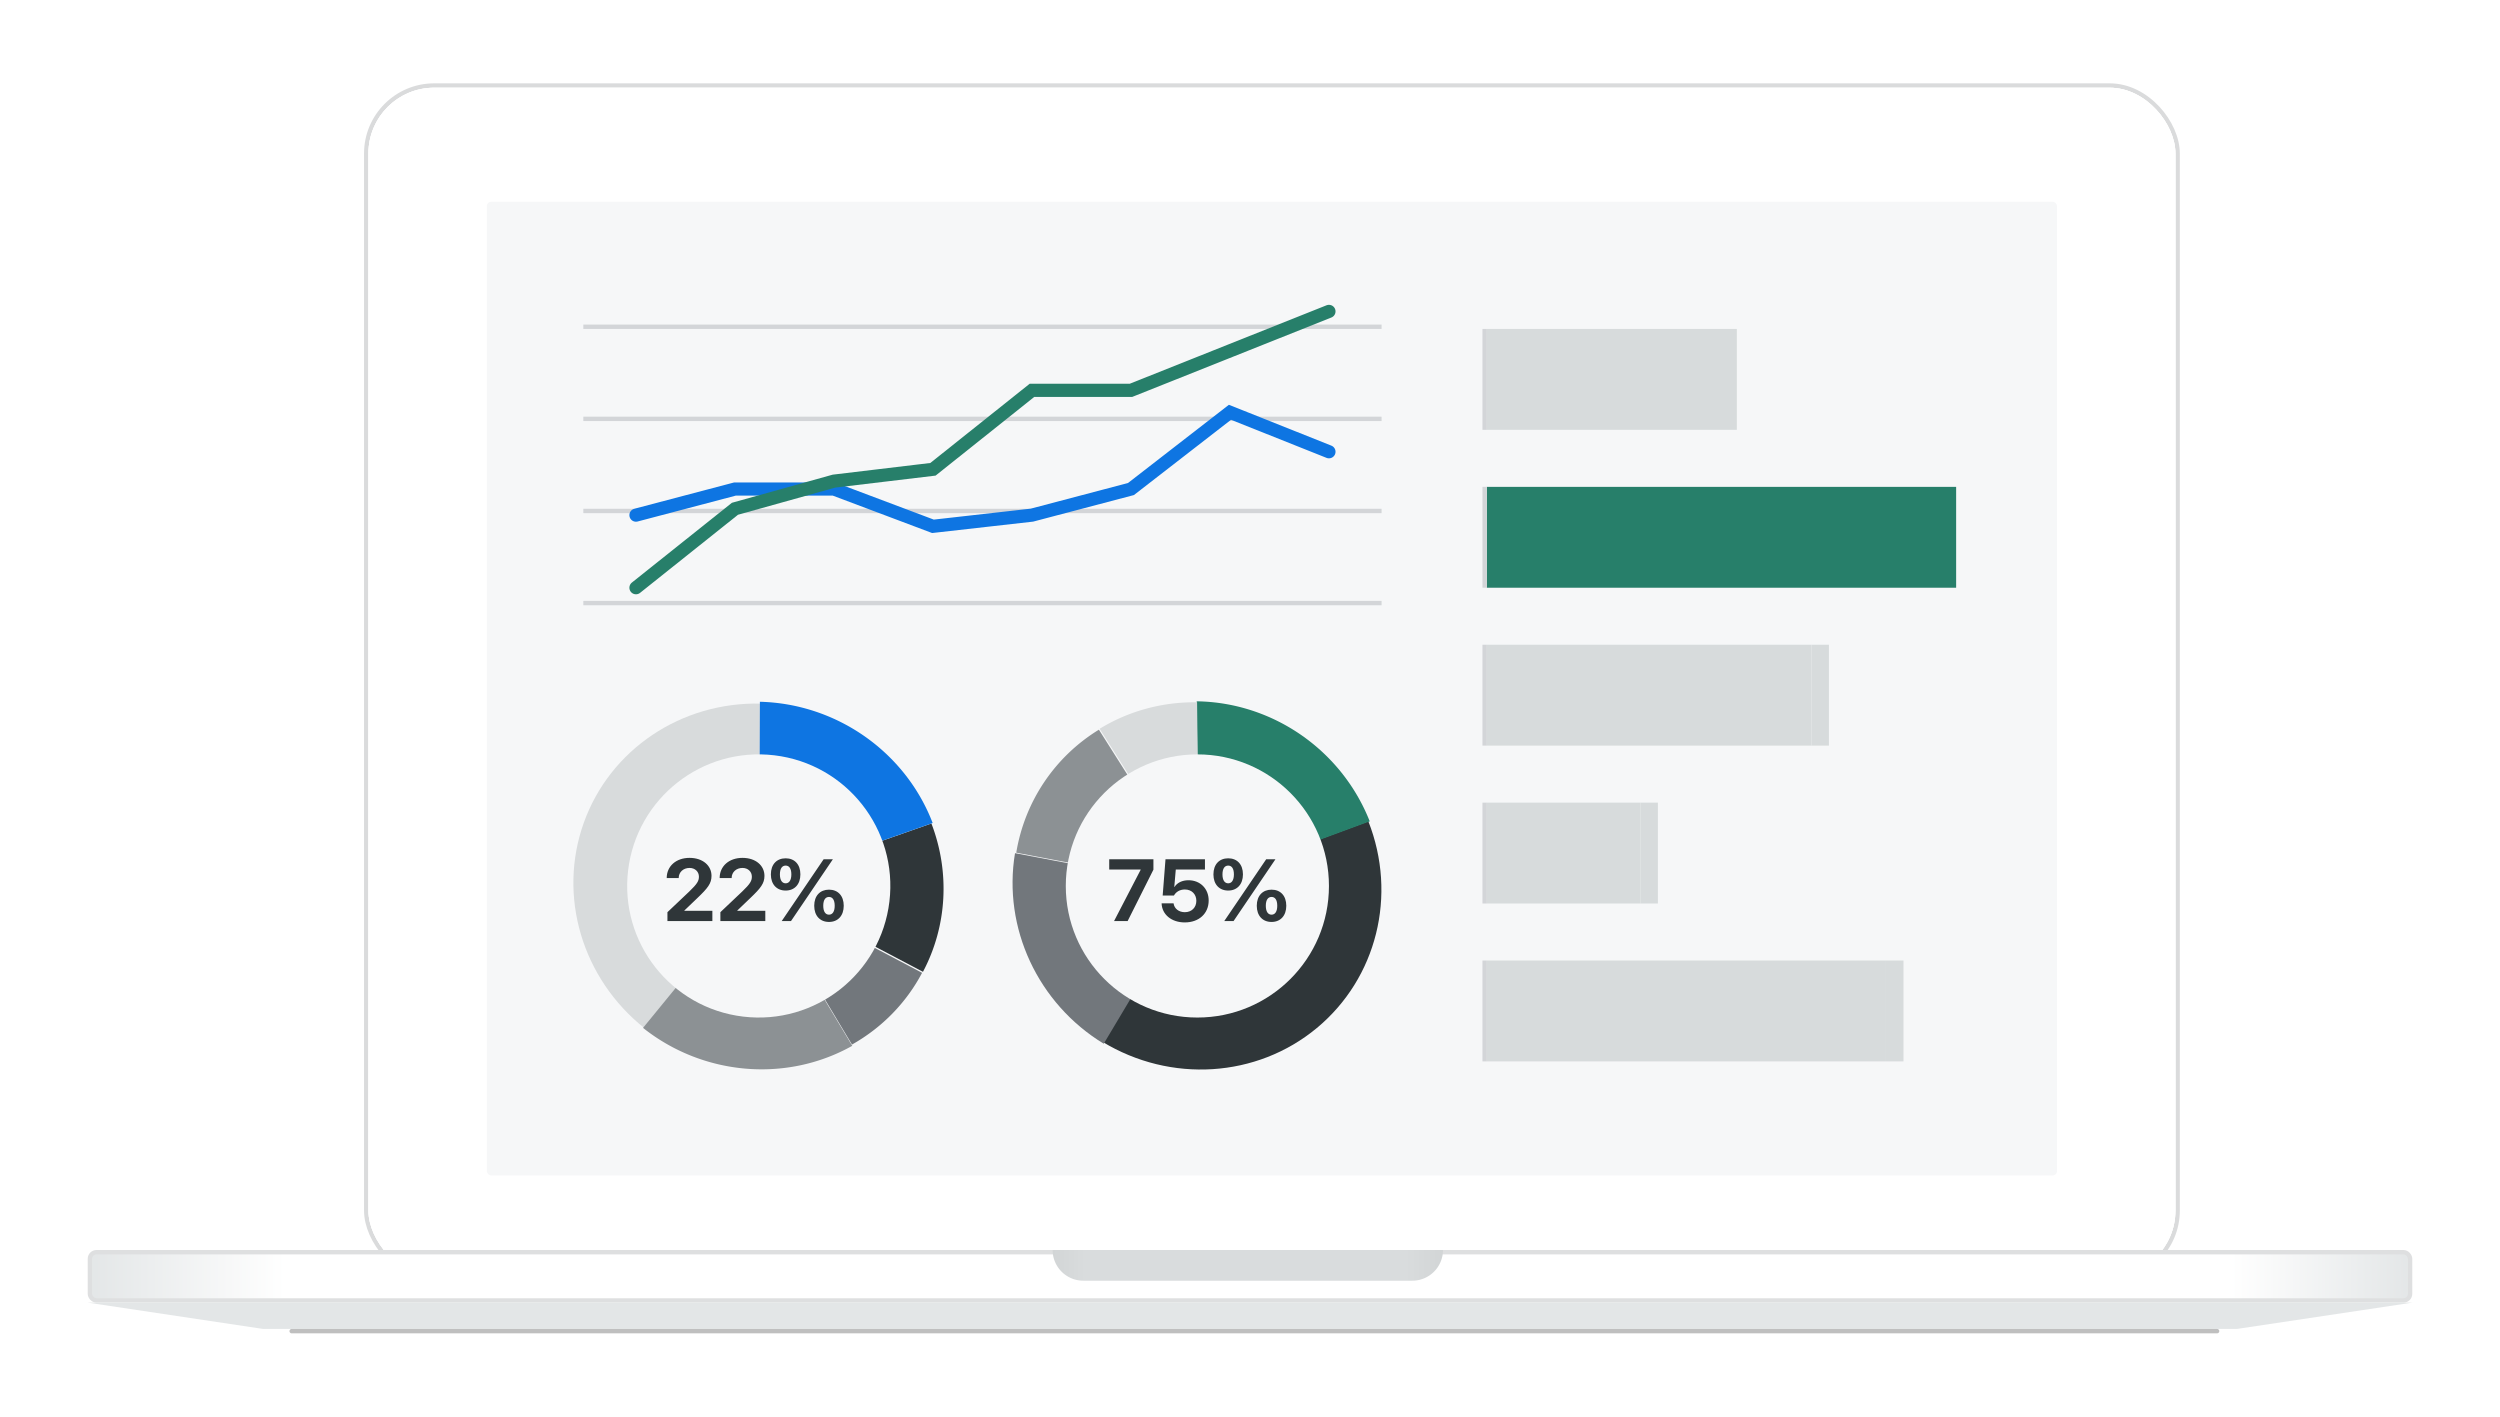
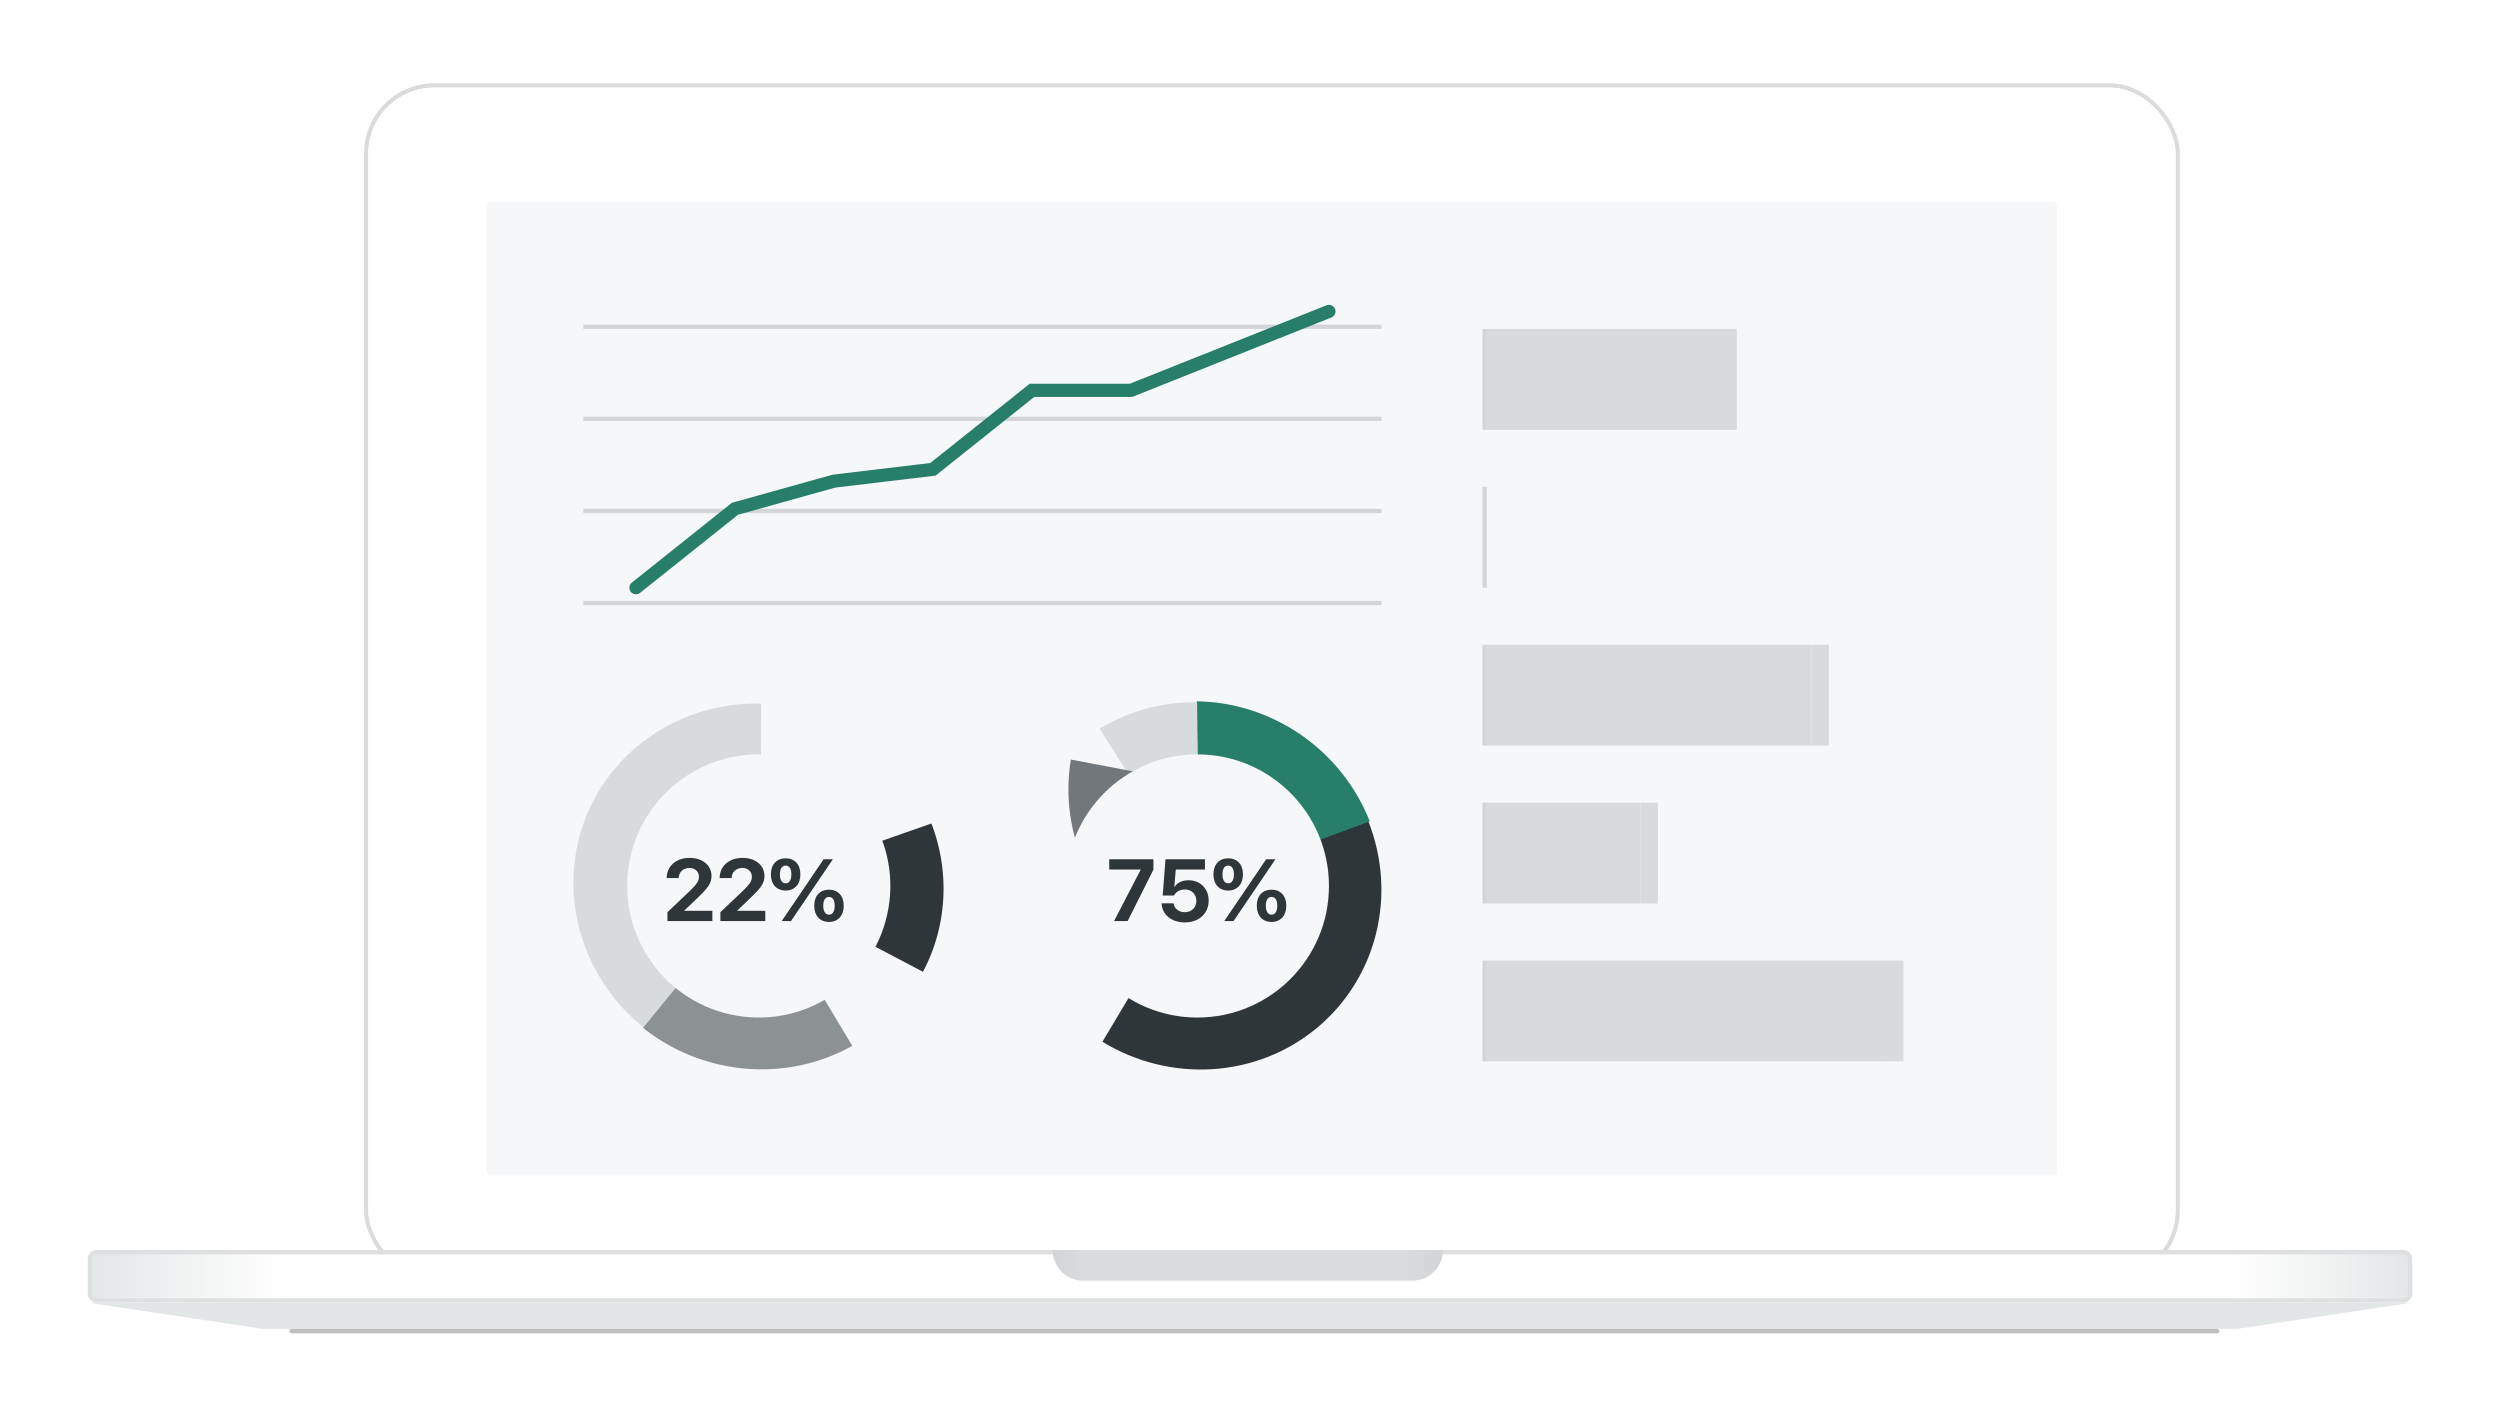
<svg xmlns="http://www.w3.org/2000/svg" width="570" height="323" fill="none">
  <g filter="url(#filter0_d)">
    <path fill-rule="evenodd" clip-rule="evenodd" d="M84 35c0-8.284 6.716-15 15-15h382c8.284 0 15 6.716 15 15v247c0 1.561 1.159 3 2.72 3H548a2 2 0 012 2v8a2 2 0 01-2 2c.185 0 .205.269.022.297l-37.874 5.681a1.98 1.98 0 01-.297.022H60.149c-.1 0-.198-.007-.297-.022l-37.874-5.681c-.183-.028-.163-.297.022-.297a2 2 0 01-2-2v-8a2 2 0 012-2h59.28c1.56 0 2.72-1.439 2.72-3V35z" fill="#fff" />
  </g>
  <rect x="83.5" y="19.5" width="413" height="272" rx="15.5" fill="#fff" stroke="#DADBDC" />
  <g filter="url(#filter1_i)">
    <rect x="84" y="20" width="412" height="271" rx="15" fill="#fff" />
  </g>
  <rect x="84.5" y="20.5" width="411" height="270" rx="14.5" stroke="#fff" />
  <g filter="url(#filter2_i)">
    <rect x="111" y="46" width="358" height="222" rx="1" fill="#F6F7F8" />
  </g>
  <rect x="20.5" y="285.5" width="529" height="11" rx="1.5" fill="url(#paint0_linear)" stroke="#DEDFE0" />
  <path d="M20 297h530l-39.852 5.978a1.98 1.98 0 01-.297.022H60.149c-.1 0-.198-.007-.297-.022L20 297z" fill="#E3E6E7" />
  <path d="M240 285h89a7 7 0 01-7 7h-75a7 7 0 01-7-7z" fill="url(#paint1_linear)" />
  <path stroke="#BFBFBF" stroke-linecap="round" d="M66.5 303.5h439" />
  <path d="M288.417 195.954l23.562-8.705c6.654 16.863 1.933 35.799-11.756 47.151-13.683 11.344-33.312 12.592-48.875 3.126l12.809-21.457c7.371 4.502 16.976 2.895 22.154-3.977 3.587-4.76 4.176-10.877 2.106-16.138z" fill="#2F3639" />
  <path d="M273.125 184.968l-.278-25.07c17.365.253 33.052 11.134 39.453 27.375l-23.386 8.641a17.279 17.279 0 00-5.65-7.433c-3.059-2.321-6.612-3.468-10.139-3.513z" fill="#277f6a" />
  <path d="M264.331 187.679l-13.613-21.515c6.634-4.066 14.329-6.156 22.217-6.04l.278 25.146a16.53 16.53 0 00-8.882 2.409z" fill="#D8DBDC" />
-   <path d="M256.644 199.149l-24.94-4.742c1.939-11.687 8.794-21.879 18.846-28.039l13.639 21.556a16.2 16.2 0 00-4.483 4.072 16.19 16.19 0 00-3.062 7.153z" fill="#8C9194" />
-   <path d="M264.39 216.623l-12.737 21.344c-15.015-9.14-23.057-26.417-20.23-43.442l24.875 4.721c-.991 5.986 1.365 12.382 6.627 16.376.474.359.965.695 1.465 1.001z" fill="#72777C" />
+   <path d="M264.39 216.623c-15.015-9.14-23.057-26.417-20.23-43.442l24.875 4.721c-.991 5.986 1.365 12.382 6.627 16.376.474.359.965.695 1.465 1.001z" fill="#72777C" />
  <path d="M162.848 215.135l-15.831 19.356c-14.314-11.35-19.9-30.189-13.91-46.912 5.989-16.713 22.236-27.612 40.444-27.155l-.085 25.077c-8.634-.233-16.076 5.967-17.029 14.537-.66 5.935 1.949 11.553 6.411 15.097z" fill="#D8DBDC" />
  <path d="M181.355 216.835l12.963 21.608c-15.01 8.434-33.977 6.813-47.706-4.085l15.656-19.15a17.408 17.408 0 008.615 3.633c3.799.489 7.426-.288 10.472-2.006z" fill="#8C9194" />
-   <path d="M187.642 209.903l22.593 11.905c-3.623 6.85-9.159 12.511-15.981 16.351l-13.004-21.723a16.209 16.209 0 006.392-6.533z" fill="#72777C" />
  <path d="M188.554 196.1l23.808-8.343c4.275 11.137 3.571 23.431-1.924 33.816l-22.655-11.935a16.143 16.143 0 001.778-5.784 16.43 16.43 0 00-1.007-7.754z" fill="#2F3639" />
-   <path d="M173.172 184.908l.084-24.907c17.51.444 33.172 11.442 39.391 27.647l-23.719 8.319c-2.188-5.697-7.454-10.078-13.992-10.921a17.823 17.823 0 00-1.764-.138z" fill="#0E75E2" />
  <circle cx="273" cy="202" r="30" fill="#F6F7F8" />
  <circle cx="172.998" cy="201.998" r="30" transform="rotate(96.817 172.998 201.998)" fill="#F6F7F8" />
  <path d="M254.006 210h3.096l5.878-11.719v-2.373h-10.078v2.344h7.168v.059L254.006 210zM270.129 210.312c3.232 0 5.449-2.021 5.449-5 0-2.685-1.924-4.619-4.609-4.619-1.426 0-2.588.577-3.174 1.524h-.059l.342-3.965h6.651v-2.344h-8.995l-.644 8.272h2.568c.479-.85 1.358-1.377 2.49-1.377 1.543 0 2.618 1.064 2.618 2.578 0 1.533-1.075 2.598-2.627 2.598-1.358 0-2.403-.801-2.569-2.022h-2.724c.078 2.559 2.265 4.355 5.283 4.355zM280.031 203.047c2.031 0 3.36-1.426 3.36-3.692 0-2.285-1.338-3.662-3.36-3.662-2.031 0-3.369 1.377-3.369 3.672 0 2.266 1.328 3.682 3.369 3.682zm1.221 6.953l9.551-14.092h-2.11L279.133 210h2.119zm-1.221-8.604c-.781 0-1.308-.673-1.308-2.031 0-1.377.527-2.011 1.308-2.011s1.299.634 1.299 2.011c0 1.358-.527 2.031-1.299 2.031zm9.883 8.809c2.031 0 3.359-1.426 3.359-3.691 0-2.295-1.337-3.672-3.359-3.672-2.031 0-3.369 1.387-3.369 3.672 0 2.275 1.328 3.691 3.369 3.691zm0-1.66c-.781 0-1.309-.664-1.309-2.031 0-1.377.528-2.012 1.309-2.012.781 0 1.299.644 1.299 2.012 0 1.367-.527 2.031-1.299 2.031zM152.01 200.195h2.734c0-1.357 1.065-2.304 2.471-2.304 1.269 0 2.139.859 2.139 1.992 0 .976-.401 1.65-2.188 3.369l-4.99 4.727V210h10.244v-2.344h-6.387v-.058l2.959-2.832c2.383-2.276 3.233-3.34 3.233-5.069 0-2.343-1.993-4.101-5.01-4.101-3.057 0-5.205 1.884-5.205 4.599zM164.08 200.195h2.734c0-1.357 1.065-2.304 2.471-2.304 1.27 0 2.139.859 2.139 1.992 0 .976-.401 1.65-2.188 3.369l-4.99 4.727V210h10.244v-2.344h-6.386v-.058l2.958-2.832c2.383-2.276 3.233-3.34 3.233-5.069 0-2.343-1.992-4.101-5.01-4.101-3.056 0-5.205 1.884-5.205 4.599zM179.129 203.047c2.031 0 3.359-1.426 3.359-3.692 0-2.285-1.338-3.662-3.359-3.662-2.031 0-3.369 1.377-3.369 3.672 0 2.266 1.328 3.682 3.369 3.682zM180.35 210l9.55-14.092h-2.109L178.23 210h2.12zm-1.221-8.604c-.781 0-1.309-.673-1.309-2.031 0-1.377.528-2.011 1.309-2.011.781 0 1.299.634 1.299 2.011 0 1.358-.528 2.031-1.299 2.031zm9.883 8.809c2.031 0 3.359-1.426 3.359-3.691 0-2.295-1.338-3.672-3.359-3.672-2.032 0-3.369 1.387-3.369 3.672 0 2.275 1.328 3.691 3.369 3.691zm0-1.66c-.782 0-1.309-.664-1.309-2.031 0-1.377.527-2.012 1.309-2.012.781 0 1.299.644 1.299 2.012 0 1.367-.528 2.031-1.299 2.031z" fill="#2F3639" />
  <path fill="#D7DBDC" d="M339 219h91v23h-91zM339 183h35v23h-35zM339 147h74v23h-74z" />
-   <path fill="#277f6a" d="M339 111h107v23H339z" />
  <path fill="#D7DBDC" d="M339 75h53v23h-53zM396 75h-4v23h4zM417 147h-4v23h4zM378 183h-4v23h4zM434 219h-4v23h4z" />
  <path stroke="#D3D5D8" d="M338.5 75v23M338.5 111v23M338.5 147v23M338.5 183v23M338.5 219v23M133 137.5h182M133 116.5h182M133 95.5h182M133 74.5h182" />
-   <path d="M145 117.45l22.571-5.95h22.572l22.571 8.5 22.572-2.55 22.571-5.95L280.429 94 303 103" stroke="#0E75E2" stroke-width="3" stroke-linecap="round" />
  <path d="M145 134l22.571-18 22.572-6.3 22.571-2.7 22.572-18h22.571l22.572-9L303 71" stroke="#277f6a" stroke-width="3" stroke-linecap="round" />
  <defs>
    <filter id="filter0_d" x="0" y="0" width="570" height="323" filterUnits="userSpaceOnUse" color-interpolation-filters="sRGB">
      <feFlood flood-opacity="0" result="BackgroundImageFix" />
      <feColorMatrix in="SourceAlpha" values="0 0 0 0 0 0 0 0 0 0 0 0 0 0 0 0 0 0 127 0" />
      <feOffset />
      <feGaussianBlur stdDeviation="10" />
      <feColorMatrix values="0 0 0 0 0 0 0 0 0 0 0 0 0 0 0 0 0 0 0.1 0" />
      <feBlend in2="BackgroundImageFix" result="effect1_dropShadow" />
      <feBlend in="SourceGraphic" in2="effect1_dropShadow" result="shape" />
    </filter>
    <filter id="filter1_i" x="84" y="20" width="412" height="271" filterUnits="userSpaceOnUse" color-interpolation-filters="sRGB">
      <feFlood flood-opacity="0" result="BackgroundImageFix" />
      <feBlend in="SourceGraphic" in2="BackgroundImageFix" result="shape" />
      <feColorMatrix in="SourceAlpha" values="0 0 0 0 0 0 0 0 0 0 0 0 0 0 0 0 0 0 127 0" result="hardAlpha" />
      <feOffset />
      <feGaussianBlur stdDeviation="5" />
      <feComposite in2="hardAlpha" operator="arithmetic" k2="-1" k3="1" />
      <feColorMatrix values="0 0 0 0 0 0 0 0 0 0 0 0 0 0 0 0 0 0 0.15 0" />
      <feBlend in2="shape" result="effect1_innerShadow" />
    </filter>
    <filter id="filter2_i" x="111" y="46" width="358" height="222" filterUnits="userSpaceOnUse" color-interpolation-filters="sRGB">
      <feFlood flood-opacity="0" result="BackgroundImageFix" />
      <feBlend in="SourceGraphic" in2="BackgroundImageFix" result="shape" />
      <feColorMatrix in="SourceAlpha" values="0 0 0 0 0 0 0 0 0 0 0 0 0 0 0 0 0 0 127 0" result="hardAlpha" />
      <feOffset />
      <feGaussianBlur stdDeviation="2.5" />
      <feComposite in2="hardAlpha" operator="arithmetic" k2="-1" k3="1" />
      <feColorMatrix values="0 0 0 0 0 0 0 0 0 0 0 0 0 0 0 0 0 0 0.1 0" />
      <feBlend in2="shape" result="effect1_innerShadow" />
    </filter>
    <linearGradient id="paint0_linear" x1="550" y1="285" x2="20" y2="285" gradientUnits="userSpaceOnUse">
      <stop stop-color="#E3E6E7" />
      <stop offset=".078" stop-color="#fff" />
      <stop offset=".915" stop-color="#fff" />
      <stop offset="1" stop-color="#E3E6E7" />
    </linearGradient>
    <linearGradient id="paint1_linear" x1="329" y1="285" x2="240" y2="285" gradientUnits="userSpaceOnUse">
      <stop stop-color="#D2D5D6" />
      <stop offset=".096" stop-color="#D9DCDD" />
      <stop offset=".916" stop-color="#D9DCDD" />
      <stop offset="1" stop-color="#D2D5D6" />
    </linearGradient>
  </defs>
</svg>